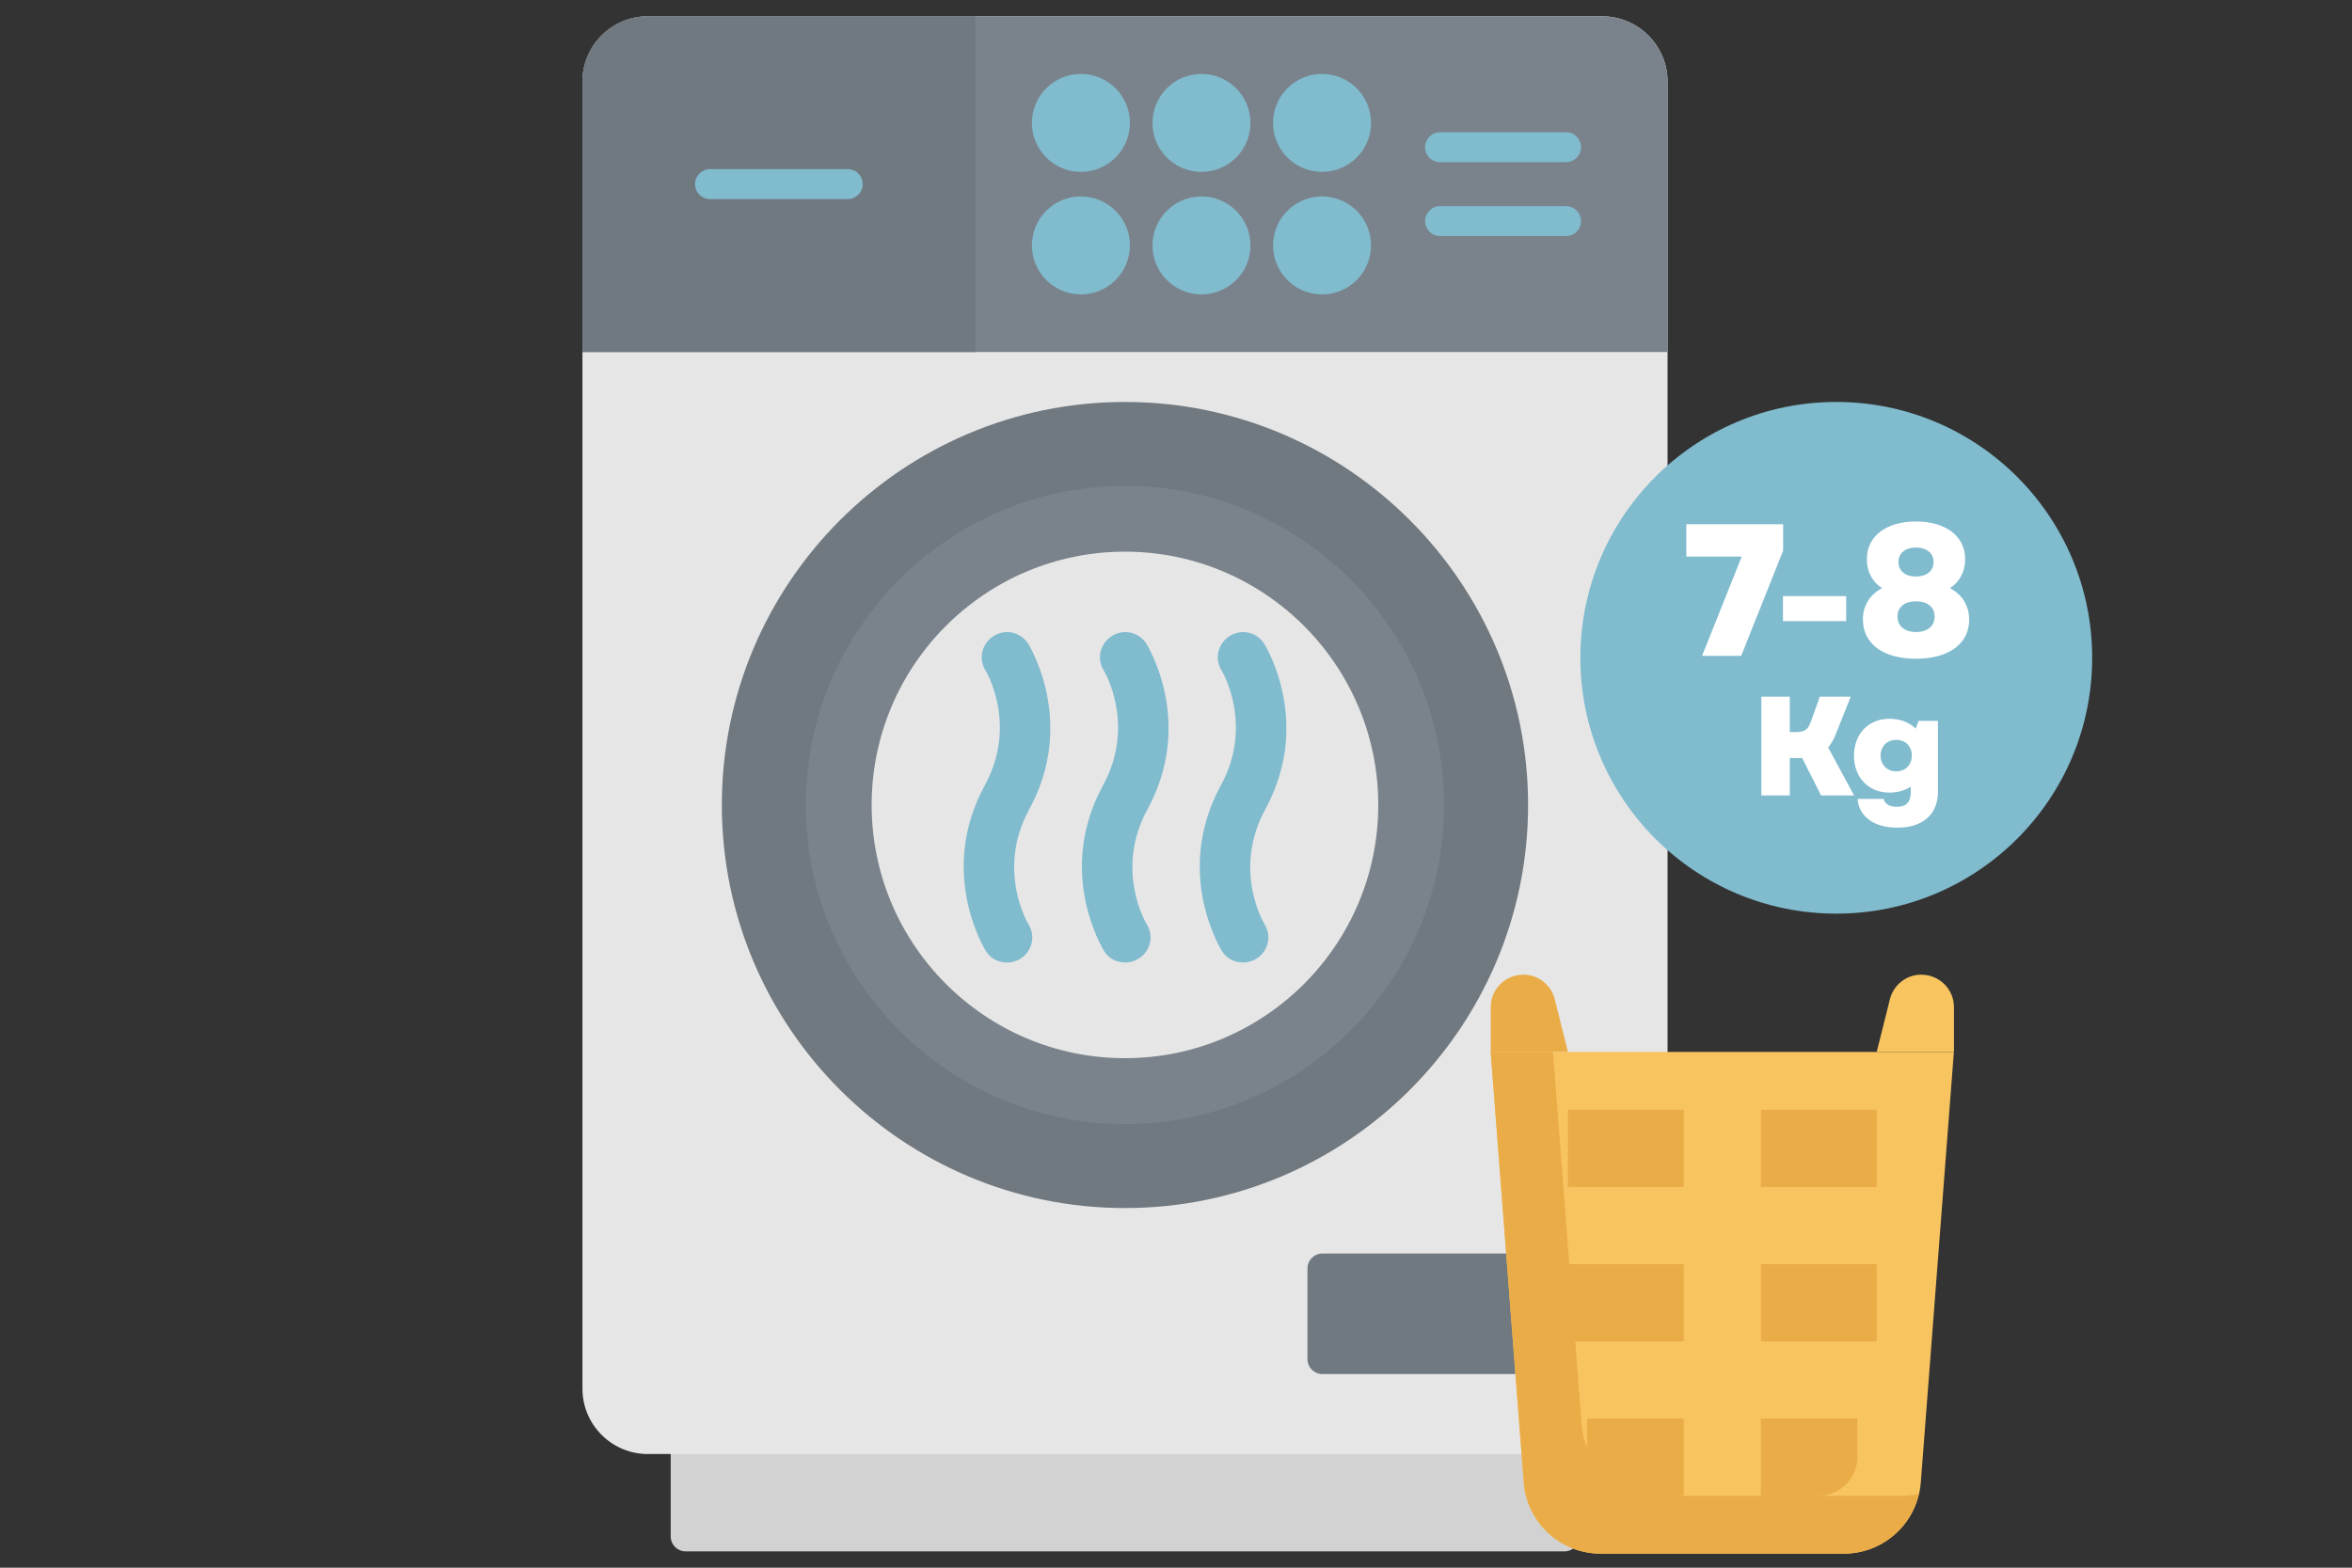
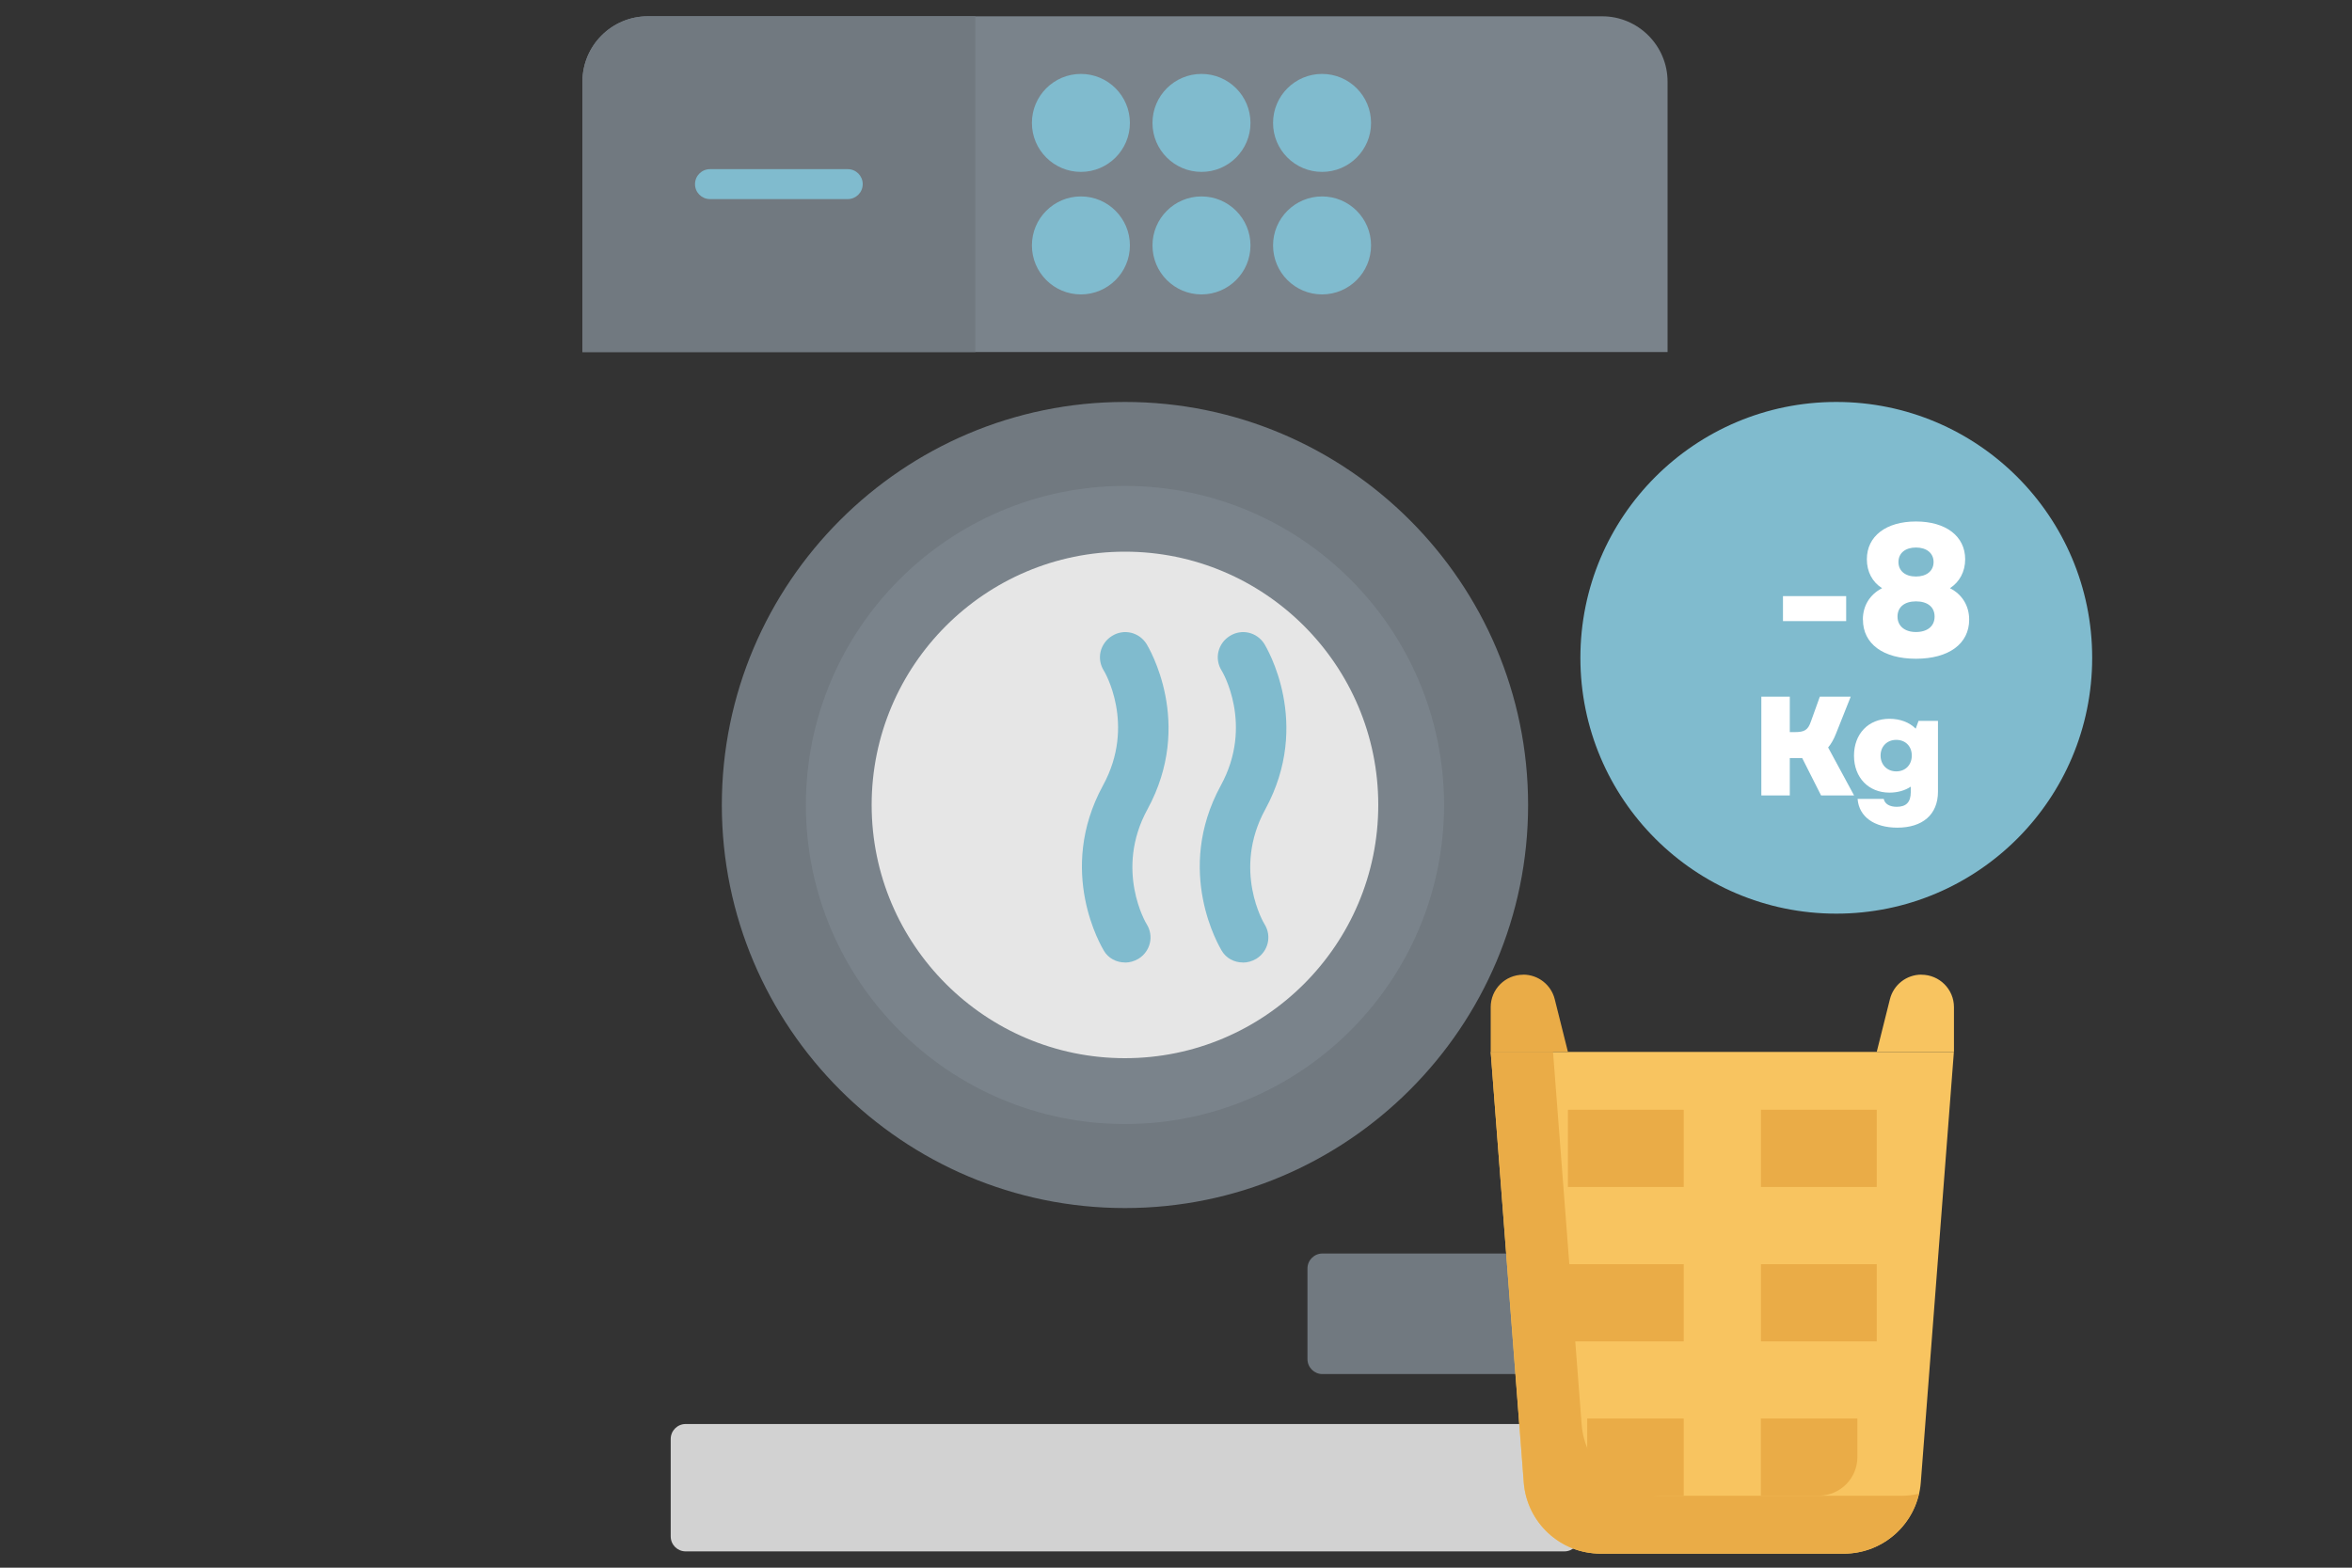
<svg xmlns="http://www.w3.org/2000/svg" id="Artwork" width="300" height="200" viewBox="0 0 300 200">
  <rect x="0" y="0" width="300" height="200" fill="#333333" stroke="none" />
  <defs>
    <style>
      .cls-1, .cls-2, .cls-3, .cls-4, .cls-5 {
        fill-rule: evenodd;
      }

      .cls-1, .cls-6 {
        fill: #80bbce;
      }

      .cls-7 {
        fill: #fff;
      }

      .cls-8 {
        fill: none;
      }

      .cls-2 {
        fill: #717980;
      }

      .cls-3 {
        fill: #7a838b;
      }

      .cls-4 {
        fill: #d2d2d2;
      }

      .cls-5 {
        fill: #e6e6e6;
      }

      .cls-9 {
        fill: #f8c460;
      }

      .cls-10 {
        fill: #eaac47;
      }
    </style>
  </defs>
  <rect class="cls-8" y="0" width="300" height="200" />
  <path class="cls-4" d="M199.54,197.92h-112.08c-1.06,0-1.91-.85-1.91-1.91v-12.43c0-1.06.86-1.91,1.91-1.91h112.08c1.06,0,1.91.86,1.91,1.91v12.43c0,1.06-.86,1.91-1.91,1.91Z" />
-   <path class="cls-5" d="M204.36,185.5h-121.73c-4.6,0-8.34-3.74-8.34-8.34V10.42c0-4.6,3.74-8.34,8.34-8.34h121.73c4.6,0,8.34,3.75,8.34,8.34v166.74c0,4.6-3.74,8.34-8.34,8.34Z" />
  <path class="cls-3" d="M74.29,44.91V10.42c0-4.6,3.74-8.34,8.34-8.34h121.73c4.6,0,8.34,3.75,8.34,8.34v34.49H74.29Z" />
  <path class="cls-2" d="M74.29,44.91V10.42c0-4.6,3.74-8.34,8.34-8.34h41.78v42.83h-50.12Z" />
  <g>
    <path class="cls-1" d="M108.13,25.4h-17.57c-1.06,0-1.91-.85-1.91-1.91s.86-1.91,1.91-1.91h17.57c1.06,0,1.91.85,1.91,1.91s-.86,1.91-1.91,1.91Z" />
-     <path class="cls-1" d="M199.75,20.69h-16.07c-1.06,0-1.91-.86-1.91-1.91s.86-1.91,1.91-1.91h16.07c1.06,0,1.91.86,1.91,1.91s-.86,1.91-1.91,1.91Z" />
-     <path class="cls-1" d="M199.75,30.12h-16.07c-1.06,0-1.91-.86-1.91-1.91s.86-1.91,1.91-1.91h16.07c1.06,0,1.91.86,1.91,1.91s-.86,1.91-1.91,1.91Z" />
    <path class="cls-1" d="M137.87,21.93c-3.45,0-6.25-2.8-6.25-6.25s2.8-6.25,6.25-6.25,6.25,2.8,6.25,6.25-2.8,6.25-6.25,6.25h0ZM168.63,37.56c-3.45,0-6.25-2.8-6.25-6.25s2.8-6.25,6.25-6.25,6.25,2.8,6.25,6.25-2.8,6.25-6.25,6.25ZM153.25,37.56c-3.45,0-6.25-2.8-6.25-6.25s2.8-6.25,6.25-6.25,6.25,2.8,6.25,6.25-2.8,6.25-6.25,6.25ZM137.87,37.56c-3.45,0-6.25-2.8-6.25-6.25s2.8-6.25,6.25-6.25,6.25,2.8,6.25,6.25-2.8,6.25-6.25,6.25ZM168.63,21.93c-3.45,0-6.25-2.8-6.25-6.25s2.8-6.25,6.25-6.25,6.25,2.8,6.25,6.25-2.8,6.25-6.25,6.25ZM153.25,21.93c-3.45,0-6.25-2.8-6.25-6.25s2.8-6.25,6.25-6.25,6.25,2.8,6.25,6.25-2.8,6.25-6.25,6.25Z" />
  </g>
  <path class="cls-2" d="M143.49,154.12c-28.35,0-51.42-23.07-51.42-51.42s23.07-51.42,51.42-51.42,51.42,23.07,51.42,51.42-23.07,51.42-51.42,51.42h0Z" />
  <path class="cls-3" d="M143.49,143.4c-22.44,0-40.7-18.26-40.7-40.7s18.26-40.71,40.7-40.71,40.7,18.26,40.7,40.71-18.26,40.7-40.7,40.7Z" />
  <path class="cls-5" d="M143.49,135c-17.81,0-32.31-14.49-32.31-32.31s14.49-32.31,32.31-32.31,32.31,14.49,32.31,32.31-14.49,32.31-32.31,32.31Z" />
  <path class="cls-2" d="M199.54,175.3h-30.86c-1.06,0-1.91-.86-1.91-1.91v-11.56c0-1.06.86-1.91,1.91-1.91h30.86c1.06,0,1.91.86,1.91,1.91v11.56c0,1.06-.86,1.91-1.91,1.91Z" />
  <g>
-     <path class="cls-1" d="M128.42,122.79c-1.09,0-2.14-.53-2.71-1.52-.24-.43-6.09-10.08-.1-21.07,4.24-7.75.15-14.6.1-14.65-.95-1.52-.48-3.47,1.05-4.42,1.52-.95,3.47-.48,4.42,1.05.24.43,6.09,10.08.1,21.07-4.24,7.75-.15,14.6-.1,14.65.95,1.52.48,3.47-1.05,4.42-.52.33-1.14.48-1.71.48Z" />
    <path class="cls-1" d="M143.5,122.79c-1.09,0-2.14-.53-2.71-1.52-.24-.43-6.09-10.08-.1-21.07,4.24-7.75.15-14.6.1-14.65-.95-1.52-.48-3.47,1.05-4.42,1.52-.95,3.47-.48,4.42,1.05.24.43,6.09,10.08.1,21.07-4.24,7.75-.15,14.6-.1,14.65.95,1.52.48,3.47-1.05,4.42-.57.33-1.14.48-1.71.48Z" />
    <path class="cls-1" d="M158.53,122.79c-1.09,0-2.14-.53-2.71-1.52-.24-.43-6.09-10.08-.1-21.07,4.24-7.75.15-14.6.1-14.65-.95-1.52-.48-3.47,1.05-4.42,1.52-.95,3.47-.48,4.42,1.05.24.43,6.09,10.08.1,21.07-4.24,7.75-.15,14.6-.1,14.65.95,1.52.48,3.47-1.05,4.42-.57.33-1.14.48-1.71.48Z" />
  </g>
  <g>
    <path class="cls-9" d="M235.19,198.21h-31.02c-5.15,0-9.42-3.96-9.82-9.09l-4.21-54.92h59.08l-4.22,54.92c-.39,5.13-4.67,9.09-9.81,9.09h0Z" />
    <path class="cls-10" d="M242.58,190.82h-31.02c-5.15,0-9.42-3.96-9.82-9.09l-3.65-47.53h-7.95l4.22,54.92c.39,5.13,4.67,9.09,9.81,9.09h31.02c4.58,0,8.55-3.18,9.57-7.65-.71.17-1.45.26-2.18.27h0Z" />
    <path class="cls-9" d="M245.08,124.35c2.29,0,4.15,1.85,4.15,4.14h0v5.7h-9.85l1.68-6.71c.46-1.85,2.12-3.14,4.02-3.14Z" />
    <g>
      <path class="cls-10" d="M194.29,124.35c-2.29,0-4.15,1.85-4.15,4.14h0v5.7h9.85l-1.68-6.71c-.46-1.85-2.12-3.14-4.02-3.14Z" />
      <path class="cls-10" d="M199.99,141.58h14.77v9.85h-14.77v-9.85Z" />
      <path class="cls-10" d="M199.99,161.28h14.77v9.85h-14.77v-9.85Z" />
      <path class="cls-10" d="M202.45,180.97h12.31v9.85h-7.39c-2.72,0-4.92-2.2-4.92-4.92v-4.92h0Z" />
      <path class="cls-10" d="M224.61,141.58h14.77v9.85h-14.77v-9.85Z" />
      <path class="cls-10" d="M239.38,171.13h-14.77v-9.85h14.77v9.85Z" />
      <path class="cls-10" d="M231.99,190.82h-7.39v-9.85h12.31v4.92c0,2.72-2.2,4.92-4.92,4.92Z" />
    </g>
  </g>
  <g>
    <circle class="cls-6" cx="234.22" cy="83.92" r="32.64" />
    <g>
-       <path class="cls-7" d="M222.17,71.01h-7.08v-4.13h12.35v3.38l-5.35,13.41h-4.99l5.06-12.67Z" />
      <path class="cls-7" d="M227.42,76.05h8.06v3.19h-8.06v-3.19Z" />
      <path class="cls-7" d="M237.61,79.05c0-1.77.89-3.21,2.45-4.01-1.25-.79-1.94-2.11-1.94-3.69,0-2.95,2.45-4.82,6.26-4.82s6.28,1.87,6.28,4.82c0,1.58-.72,2.9-1.94,3.69,1.56.79,2.45,2.25,2.45,4.01,0,3.09-2.61,4.99-6.79,4.99s-6.76-1.9-6.76-4.99ZM244.38,80.63c1.46,0,2.38-.74,2.38-1.97s-.91-1.94-2.38-1.94-2.35.74-2.35,1.94.91,1.97,2.35,1.97ZM244.38,73.55c1.37,0,2.25-.72,2.25-1.85s-.89-1.85-2.25-1.85-2.23.72-2.23,1.85.86,1.85,2.23,1.85Z" />
      <path class="cls-7" d="M224.66,88.88h3.63v4.52h.61c1.29,0,1.71-.27,2.09-1.37l1.13-3.15h3.94l-1.87,4.7c-.29.74-.63,1.33-1.01,1.78l3.31,6.12h-4.21l-2.41-4.77h-1.58v4.77h-3.63v-12.59Z" />
      <path class="cls-7" d="M236.94,101.92h3.33c.14.65.75,1.01,1.67,1.01,1.21,0,1.78-.61,1.78-1.87v-.7c-.74.49-1.67.76-2.72.76-2.66,0-4.52-1.91-4.52-4.71s1.85-4.71,4.52-4.71c1.37,0,2.54.45,3.35,1.26l.36-.99h2.48v9.03c0,2.95-2,4.59-5.18,4.59-2.95,0-4.89-1.39-5.07-3.65ZM241.87,98.41c1.17,0,1.98-.83,1.98-2.02s-.81-2-1.98-2-2,.83-2,2,.83,2.02,2,2.02Z" />
    </g>
  </g>
</svg>